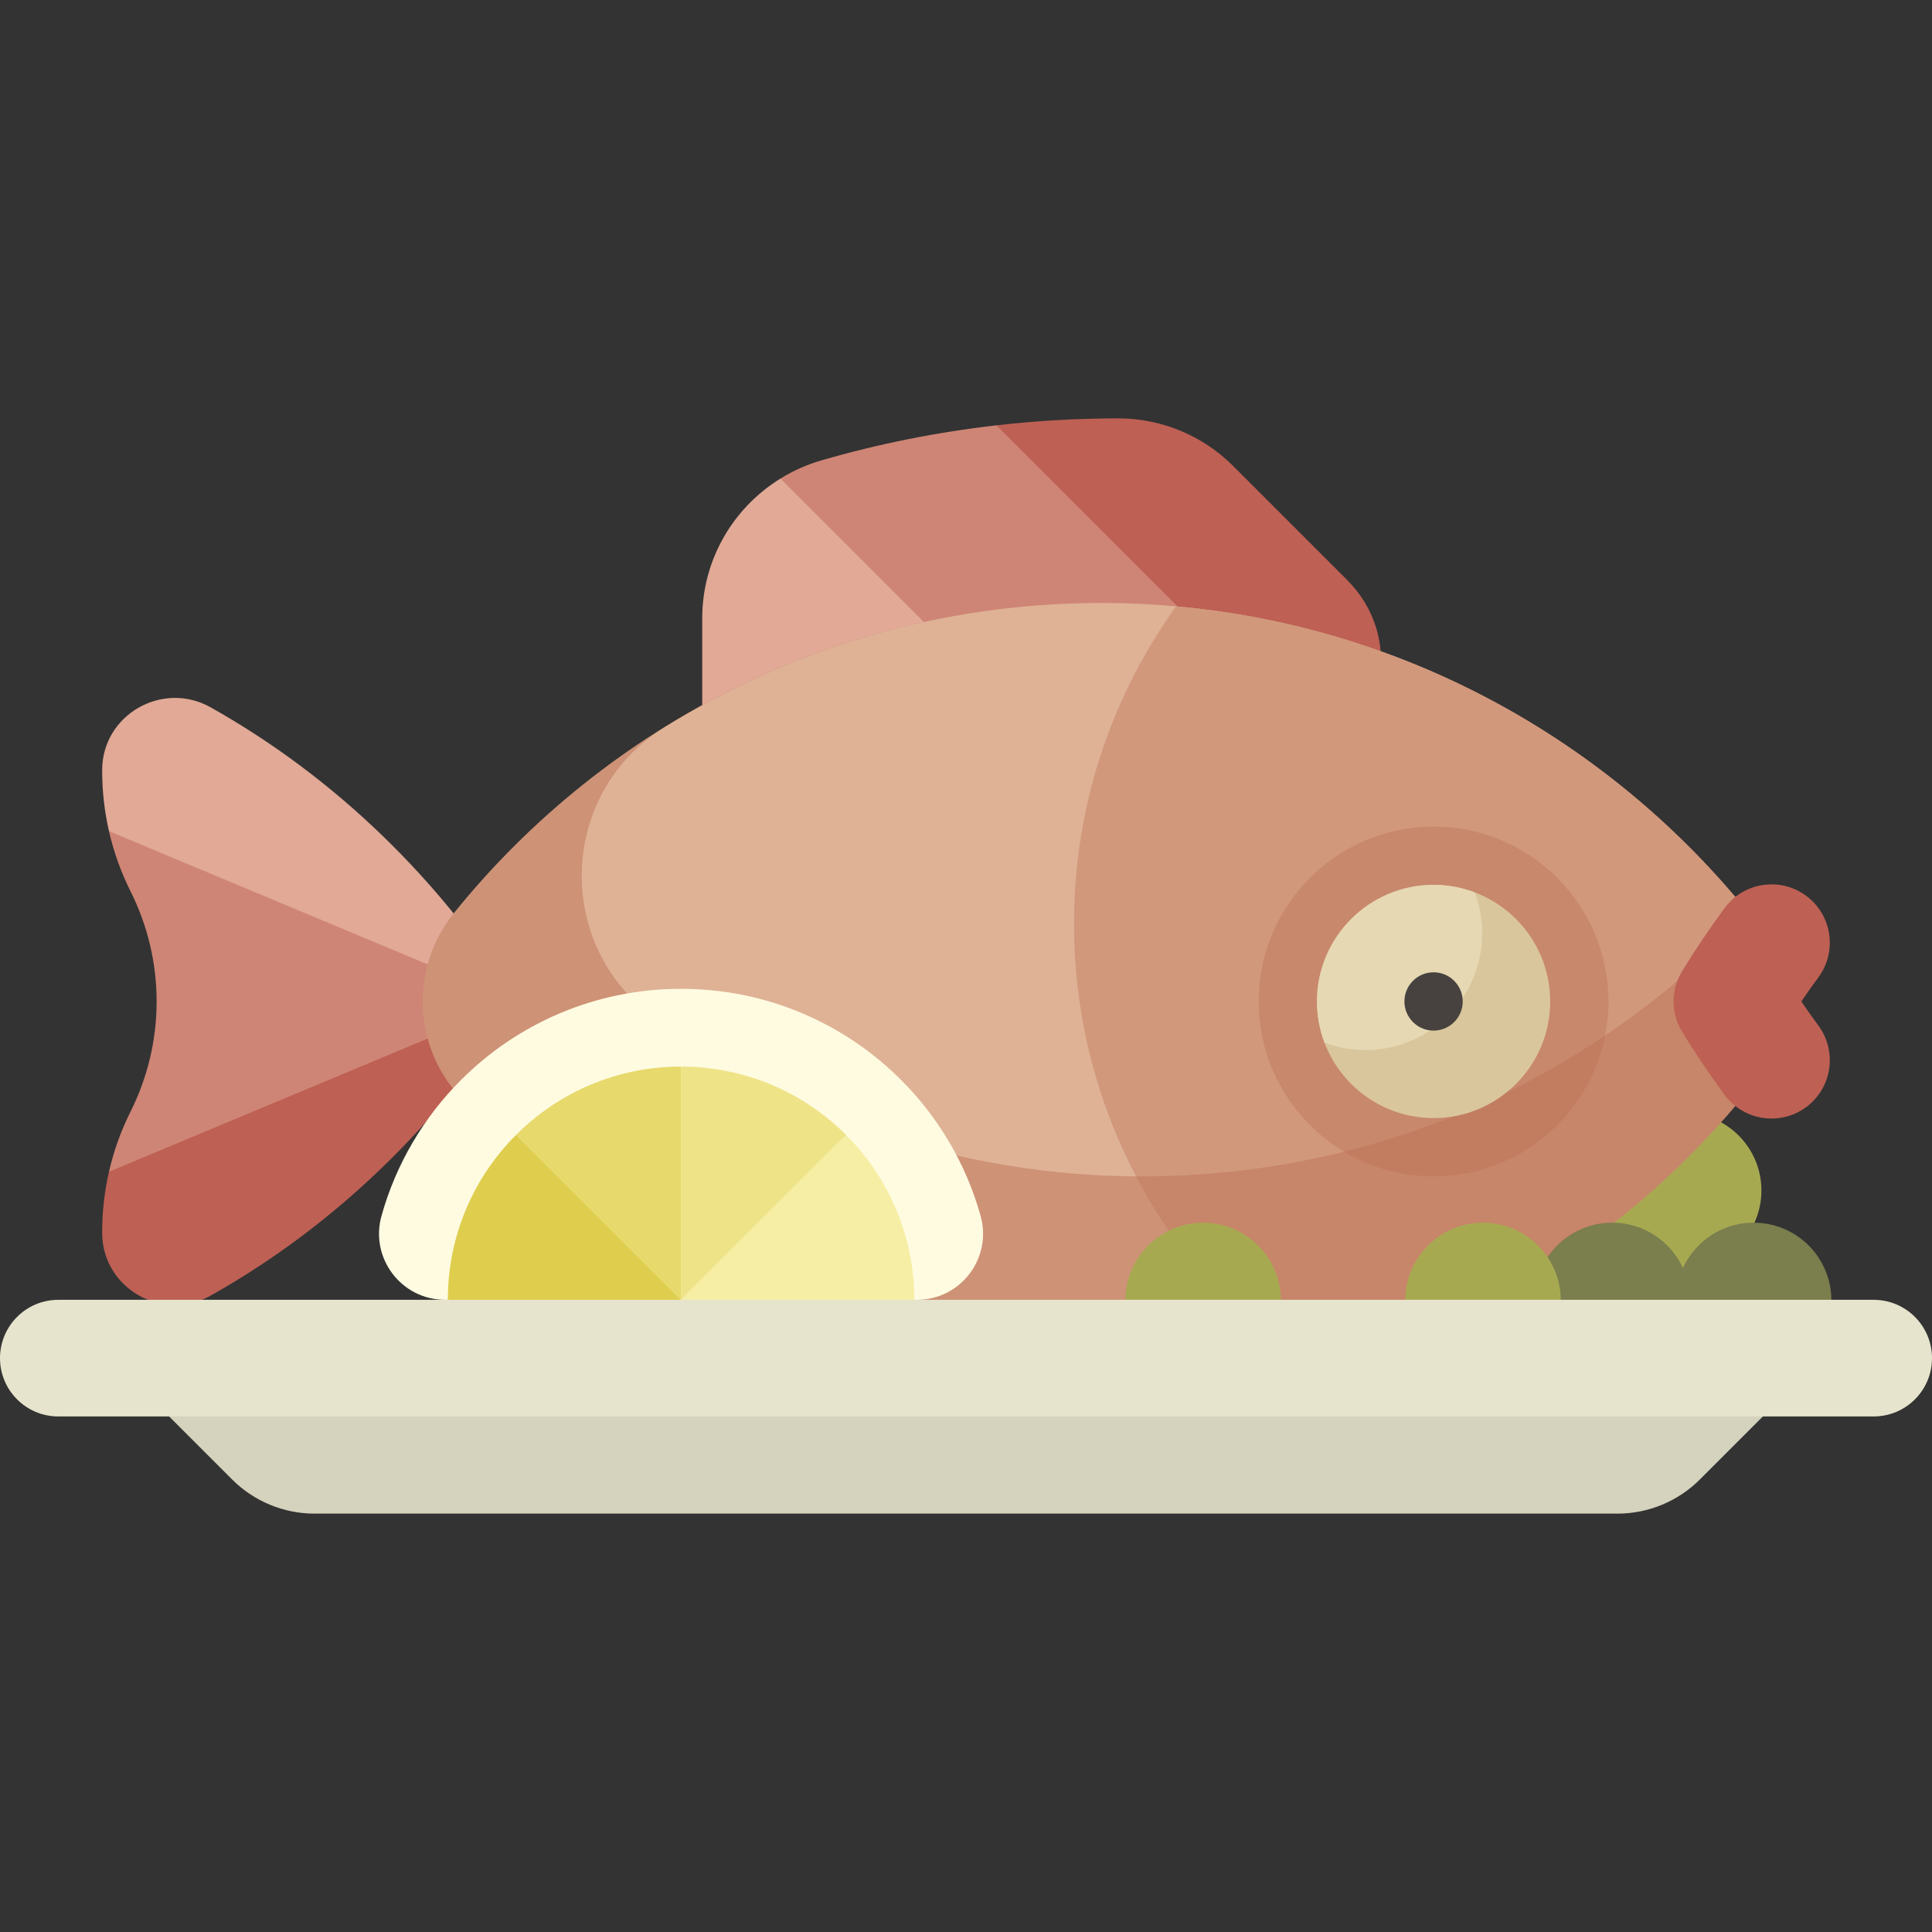
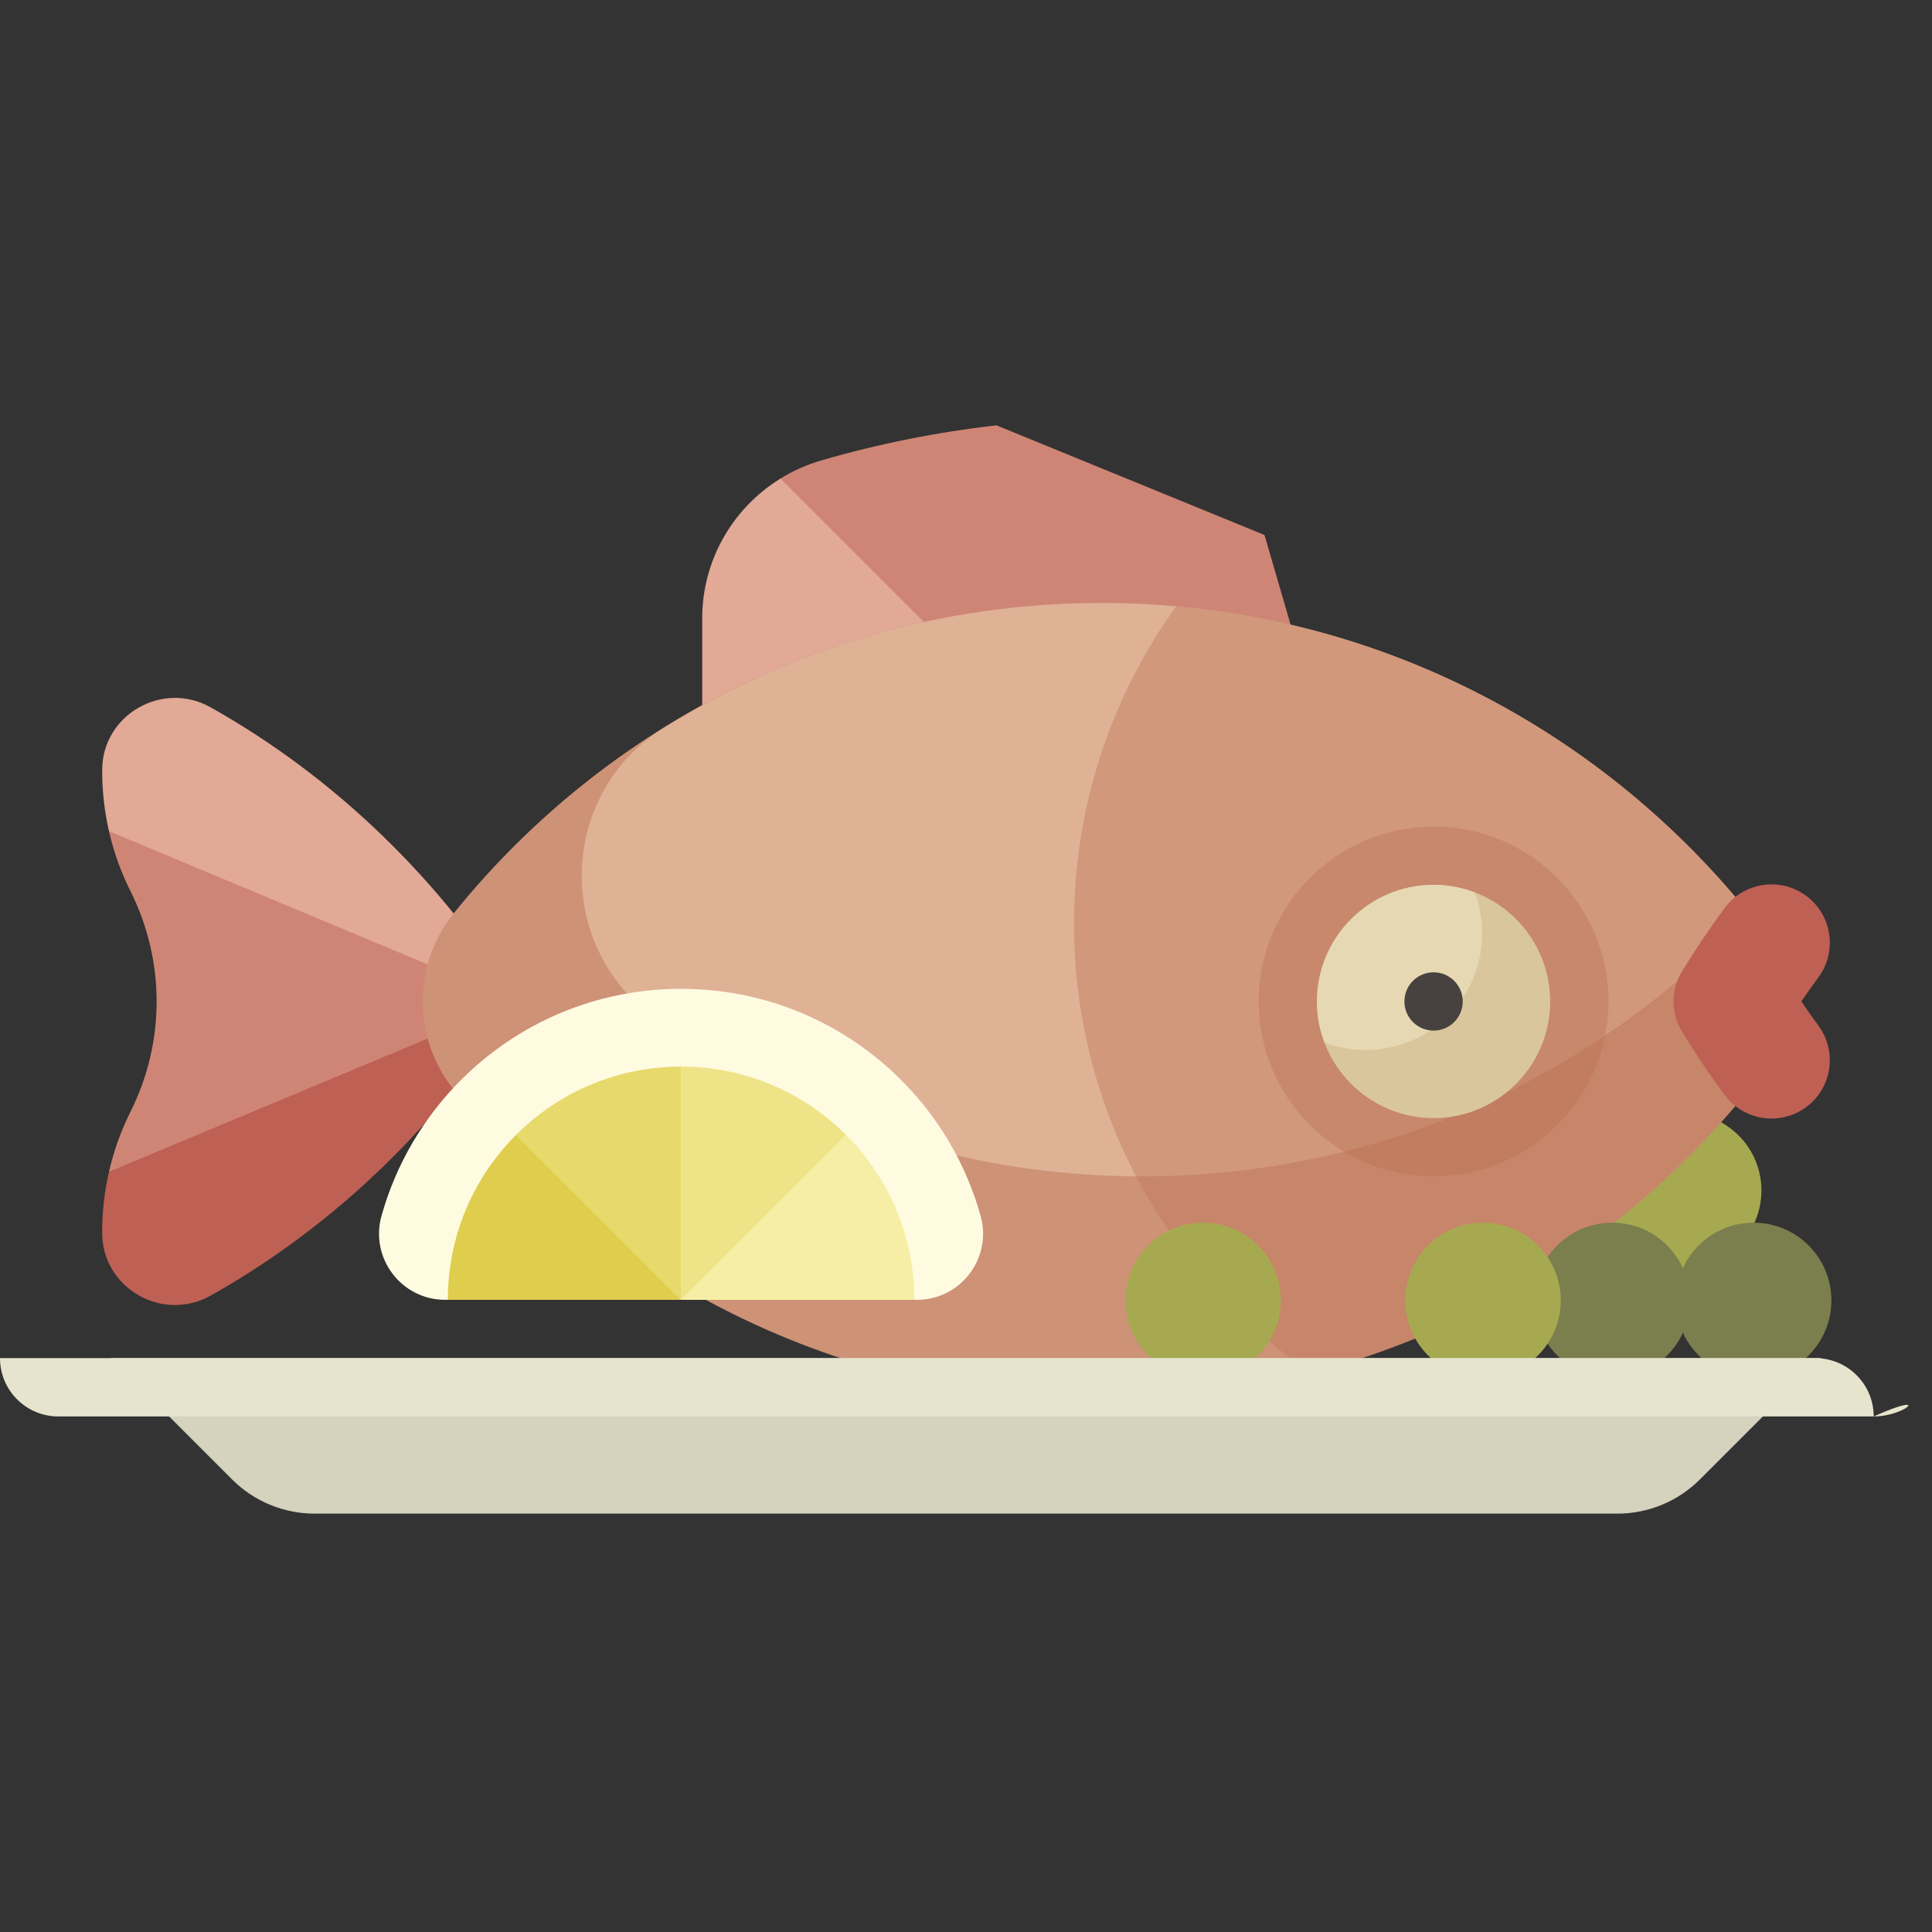
<svg xmlns="http://www.w3.org/2000/svg" version="1.1" id="Capa_1" x="0px" y="0px" viewBox="0 0 512 512" style="enable-background:new 0 0 512 512;" xml:space="preserve">
  <rect x="0" y="0" width="512" height="512" fill="#333333" stroke="none" />
  <circle style="fill:#A7A951;" cx="446.192" cy="315.493" r="20.604" />
  <path style="fill:#CF8575;" d="M34.579,236.168c-2.5-4.993-4.425-10.323-5.701-15.902l39.048-6.68l68.928,51.814l-68.512,51.902  l-39.464-6.767c1.276-5.578,3.201-10.909,5.701-15.902C43.819,276.18,43.819,254.621,34.579,236.168z" />
  <path style="fill:#BE6054;" d="M55.805,343.36c-12.745,7.153-28.667-1.955-28.728-16.57c0-0.099-0.001-0.199-0.001-0.299  c0-5.487,0.626-10.826,1.801-15.957l107.976-45.134C116.878,297.45,88.941,324.766,55.805,343.36z" />
  <g>
    <path style="fill:#E1A996;" d="M27.077,204.31c0-0.099,0-0.199,0.001-0.298c0.06-14.615,15.981-23.724,28.728-16.57   c33.136,18.595,61.073,45.911,81.048,77.96L28.878,220.267C27.704,215.136,27.077,209.796,27.077,204.31z" />
    <path style="fill:#E1A996;" d="M206.828,126.826l76.764,25.255l2.575,54.085H186.095V163.85   C186.095,148.464,194.195,134.62,206.828,126.826z" />
  </g>
  <path style="fill:#CF8575;" d="M217.717,121.994c15.068-4.364,30.564-7.471,46.35-9.275l71.034,29.06l17.257,59.231  c-4.752,3.208-10.568,5.155-17.192,5.155h-48.998l-79.339-79.339C210.165,124.766,213.813,123.124,217.717,121.994z" />
-   <path style="fill:#BE6054;" d="M296.346,110.873c11.42,0,22.37,4.536,30.445,12.61l30.139,30.139  c14.705,14.705,10.348,37.314-4.572,47.386l-88.291-88.291C274.709,111.503,285.482,110.873,296.346,110.873z" />
  <path style="fill:#CE9276;" d="M291.855,159.807c72.839,0,137.423,35.418,177.614,90.017c-3.706,5.034-7.209,10.229-10.488,15.576  c3.278,5.349,6.782,10.542,10.488,15.576c-40.19,54.599-104.775,90.017-177.614,90.017c-69.259,0-131.059-32.018-171.517-82.102  c-11.086-13.724-11.086-33.258,0-46.982C160.797,191.825,222.597,159.807,291.855,159.807z" />
  <path style="fill:#DFB296;" d="M291.855,159.807c69.314,0,131.135,32.087,171.59,82.239  c-40.244,42.907-97.346,69.712-160.702,69.712c-48.355,0-93.095-15.636-129.467-42.12c-26.515-19.307-25.231-59.417,2.617-76.746  C209.581,171.929,249.297,159.807,291.855,159.807z" />
  <path style="opacity:0.4;fill:#BD7155;enable-background:new    ;" d="M311.677,160.695c64.658,5.777,121.287,39.538,157.791,89.129  c-3.706,5.034-7.209,10.228-10.488,15.576c3.278,5.348,6.782,10.542,10.488,15.576c-29.589,40.197-72.408,69.975-122.001,82.9  c-37.945-25.981-62.845-69.62-62.845-119.08C284.623,213.41,294.653,184.369,311.677,160.695z" />
  <path style="fill:#BE6054;" d="M469.481,296.43c3.181,0,6.39-0.979,9.148-3.009c6.872-5.059,8.343-14.733,3.284-21.606  c-1.553-2.11-3.069-4.253-4.54-6.416c1.47-2.163,2.985-4.305,4.54-6.416c5.059-6.873,3.589-16.547-3.284-21.606  c-6.873-5.06-16.546-3.589-21.606,3.284c-3.986,5.415-7.76,11.021-11.218,16.662c-3.038,4.955-3.038,11.196,0,16.151  c3.457,5.641,7.233,11.247,11.218,16.662C460.053,294.253,464.736,296.43,469.481,296.43z" />
  <path style="opacity:0.4;fill:#BD7155;enable-background:new    ;" d="M379.914,311.759c25.562,0,46.358-20.796,46.358-46.358  s-20.796-46.358-46.358-46.358c-25.562,0-46.358,20.796-46.358,46.358C333.556,290.962,354.352,311.759,379.914,311.759z" />
  <path style="fill:#DAC69C;" d="M379.914,296.306c-17.041,0-30.905-13.864-30.905-30.905s13.864-30.905,30.905-30.905  c17.041,0,30.905,13.864,30.905,30.905S396.956,296.306,379.914,296.306z" />
  <path style="fill:#E6D8B3;" d="M349.009,265.4c0,3.832,0.707,7.501,1.987,10.89c3.389,1.281,7.058,1.987,10.89,1.987  c17.041,0,30.905-13.864,30.905-30.905c0-3.832-0.707-7.501-1.987-10.89c-3.389-1.281-7.058-1.987-10.89-1.987  C362.873,234.495,349.009,248.359,349.009,265.4z" />
  <circle style="fill:#47423F;" cx="379.91" cy="265.395" r="7.726" />
  <path style="fill:#FEFBE1;" d="M238.773,286.179c-14.907-14.917-35.51-24.127-58.288-24.127s-43.381,9.21-58.288,24.127  c-9.87,9.864-17.242,22.222-21.1,36.053c-3.115,11.169,5.278,22.234,16.873,22.234h62.514H243c11.595,0,19.989-11.066,16.873-22.234  C256.015,308.401,248.643,296.043,238.773,286.179z" />
  <path style="fill:#F6EEA4;" d="M242.297,344.467h-61.811l43.709-43.707l0.007-0.008  C235.389,311.932,242.297,327.384,242.297,344.467z" />
  <path style="fill:#EFE388;" d="M224.201,300.751l-0.007,0.008l-43.709,43.707v-61.811  C197.568,282.656,213.021,289.563,224.201,300.751z" />
  <path style="fill:#E7D96B;" d="M180.486,282.656v61.811l-43.709-43.707l-0.007-0.008  C147.949,289.563,163.402,282.656,180.486,282.656z" />
  <path style="fill:#DFCE4E;" d="M180.486,344.467h-61.811c0-17.082,6.907-32.535,18.095-43.716l0.007,0.008L180.486,344.467z" />
  <circle style="fill:#7B7E4D;" cx="464.735" cy="344.626" r="20.604" />
  <circle style="fill:#A7A951;" cx="318.841" cy="344.626" r="20.604" />
  <circle style="fill:#7B7E4D;" cx="427.247" cy="344.626" r="20.604" />
  <circle style="fill:#A7A951;" cx="393.014" cy="344.626" r="20.604" />
  <path style="fill:#D5D2BD;" d="M428.632,401.127H83.368c-8.196,0-16.057-3.256-21.853-9.052L29.36,359.919h453.28l-32.155,32.155  C444.689,397.87,436.828,401.127,428.632,401.127z" />
-   <path style="fill:#E7E4CD;" d="M496.547,375.372H15.453C6.919,375.372,0,368.454,0,359.919l0,0c0-8.534,6.919-15.453,15.453-15.453  h481.095c8.534,0,15.453,6.919,15.453,15.453l0,0C512,368.455,505.081,375.372,496.547,375.372z" />
+   <path style="fill:#E7E4CD;" d="M496.547,375.372H15.453C6.919,375.372,0,368.454,0,359.919l0,0h481.095c8.534,0,15.453,6.919,15.453,15.453l0,0C512,368.455,505.081,375.372,496.547,375.372z" />
  <g>
</g>
  <g>
</g>
  <g>
</g>
  <g>
</g>
  <g>
</g>
  <g>
</g>
  <g>
</g>
  <g>
</g>
  <g>
</g>
  <g>
</g>
  <g>
</g>
  <g>
</g>
  <g>
</g>
  <g>
</g>
  <g>
</g>
</svg>